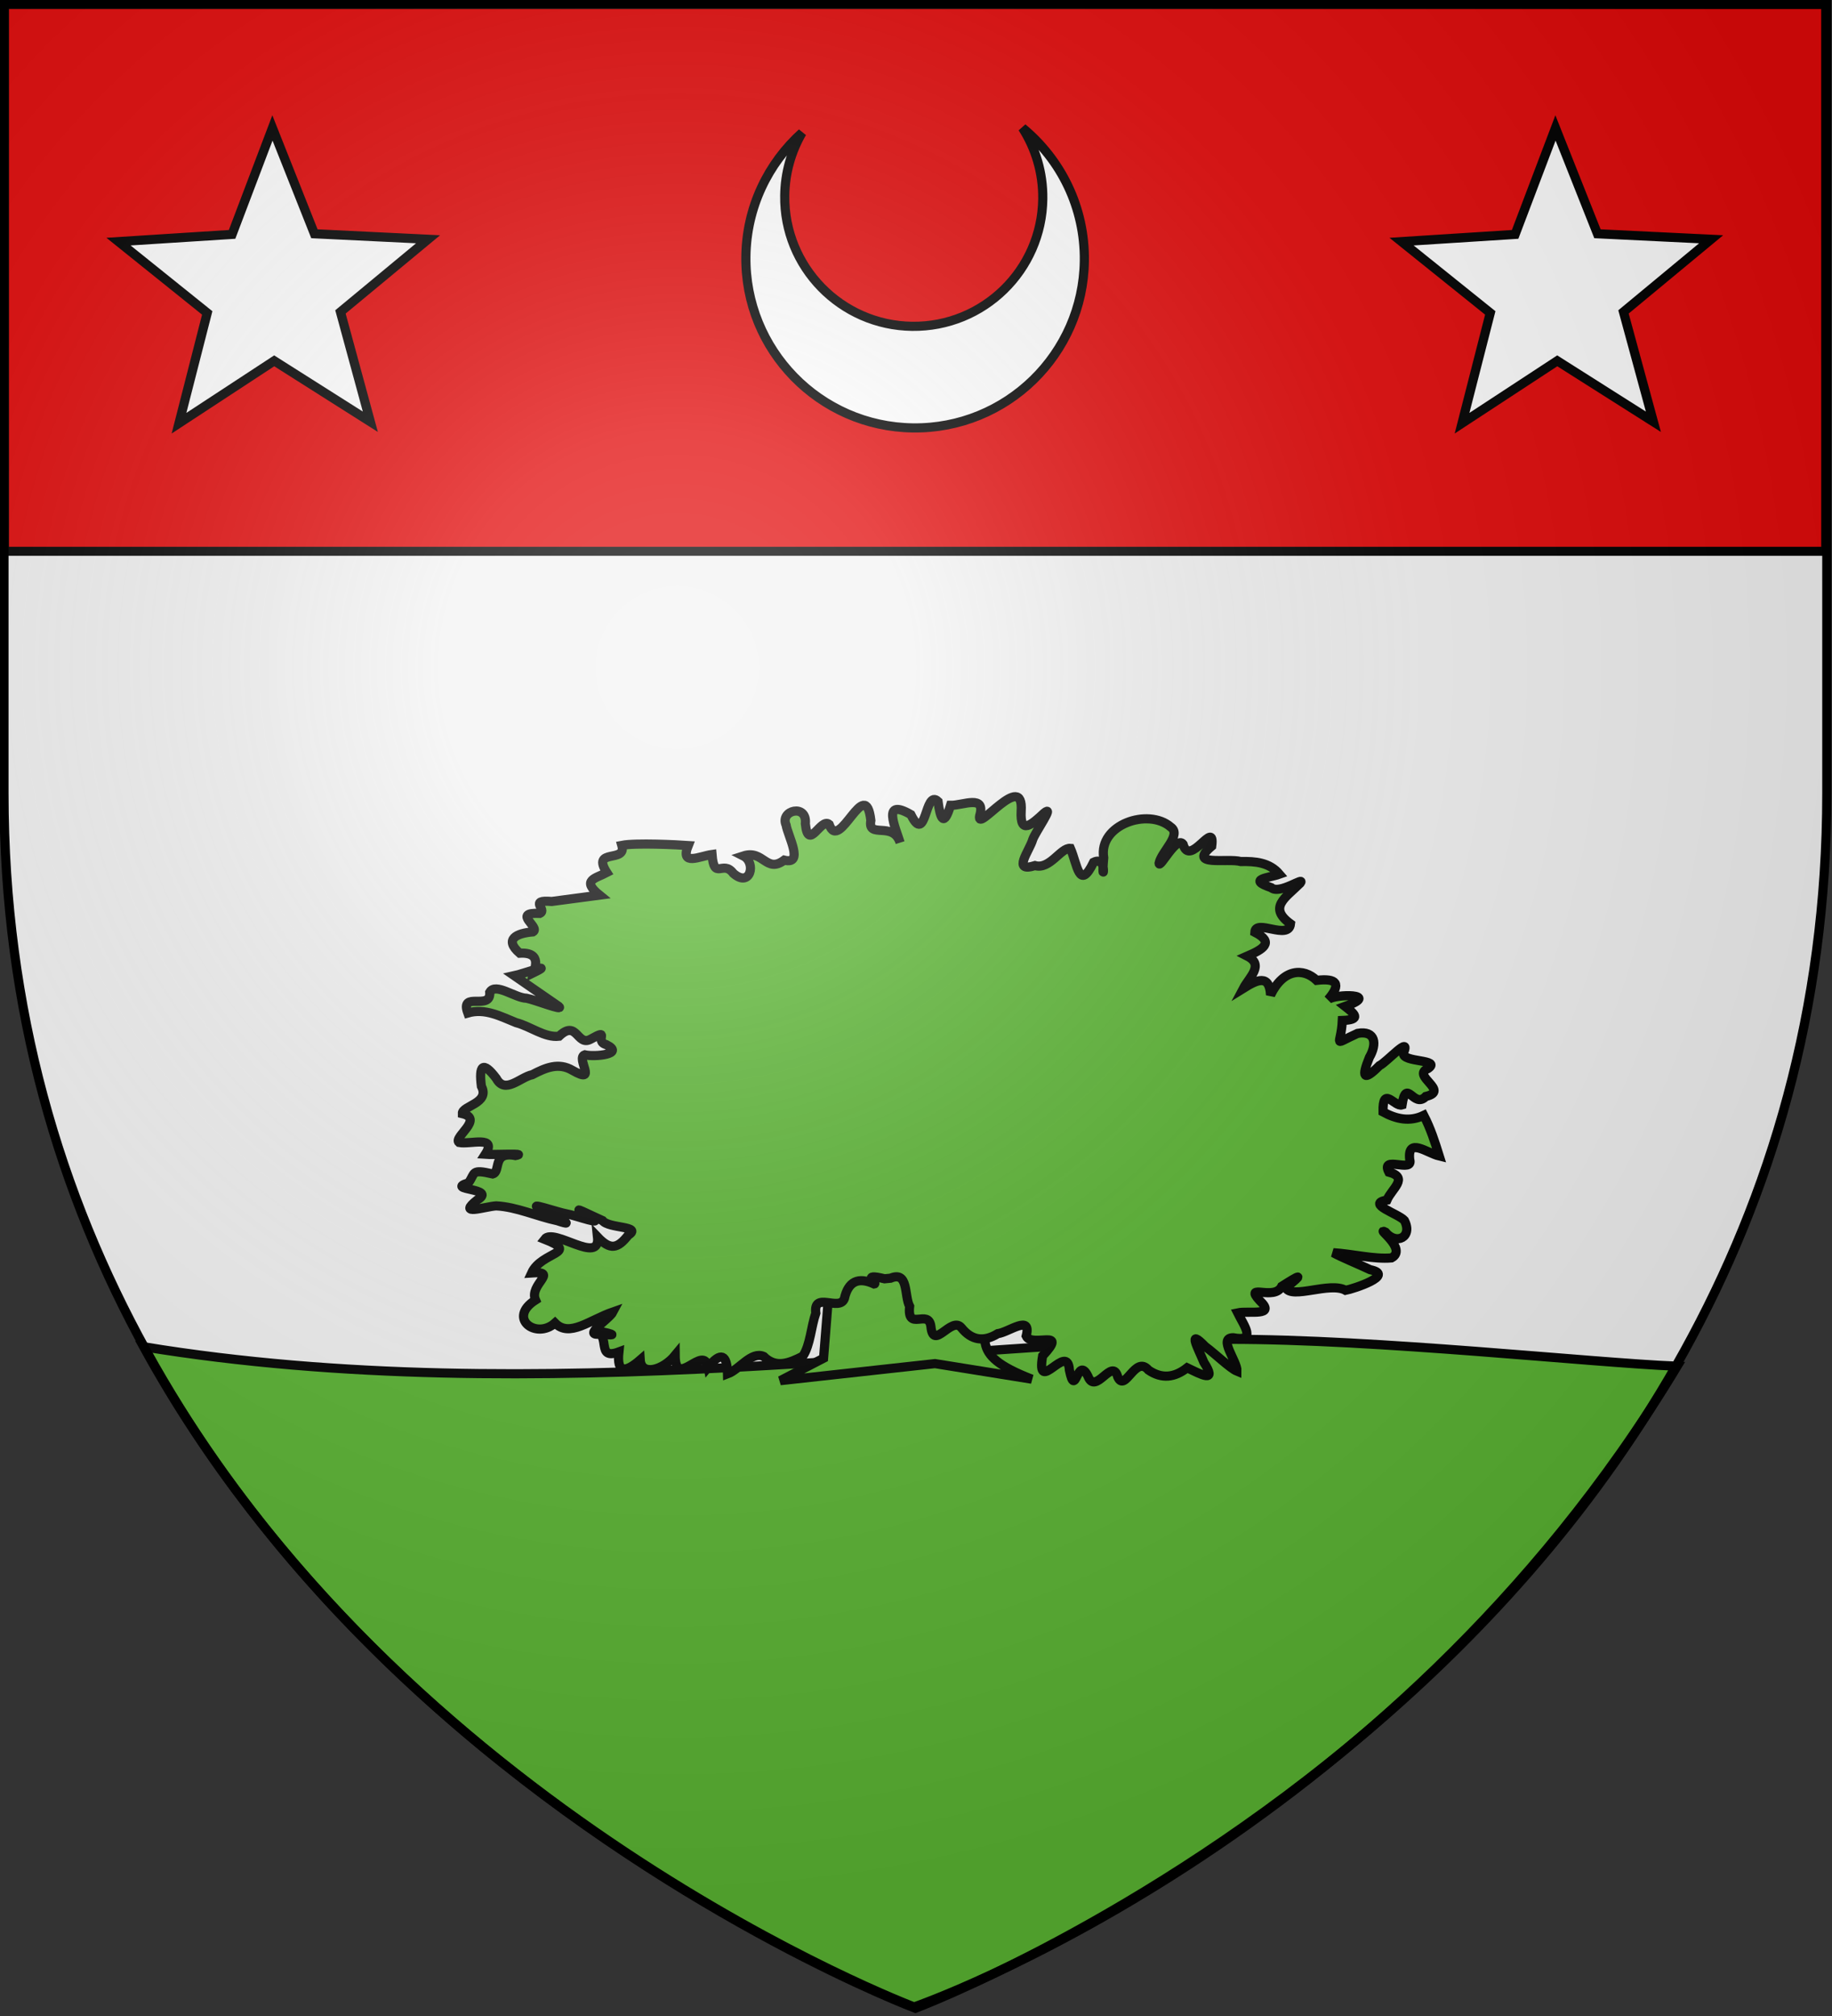
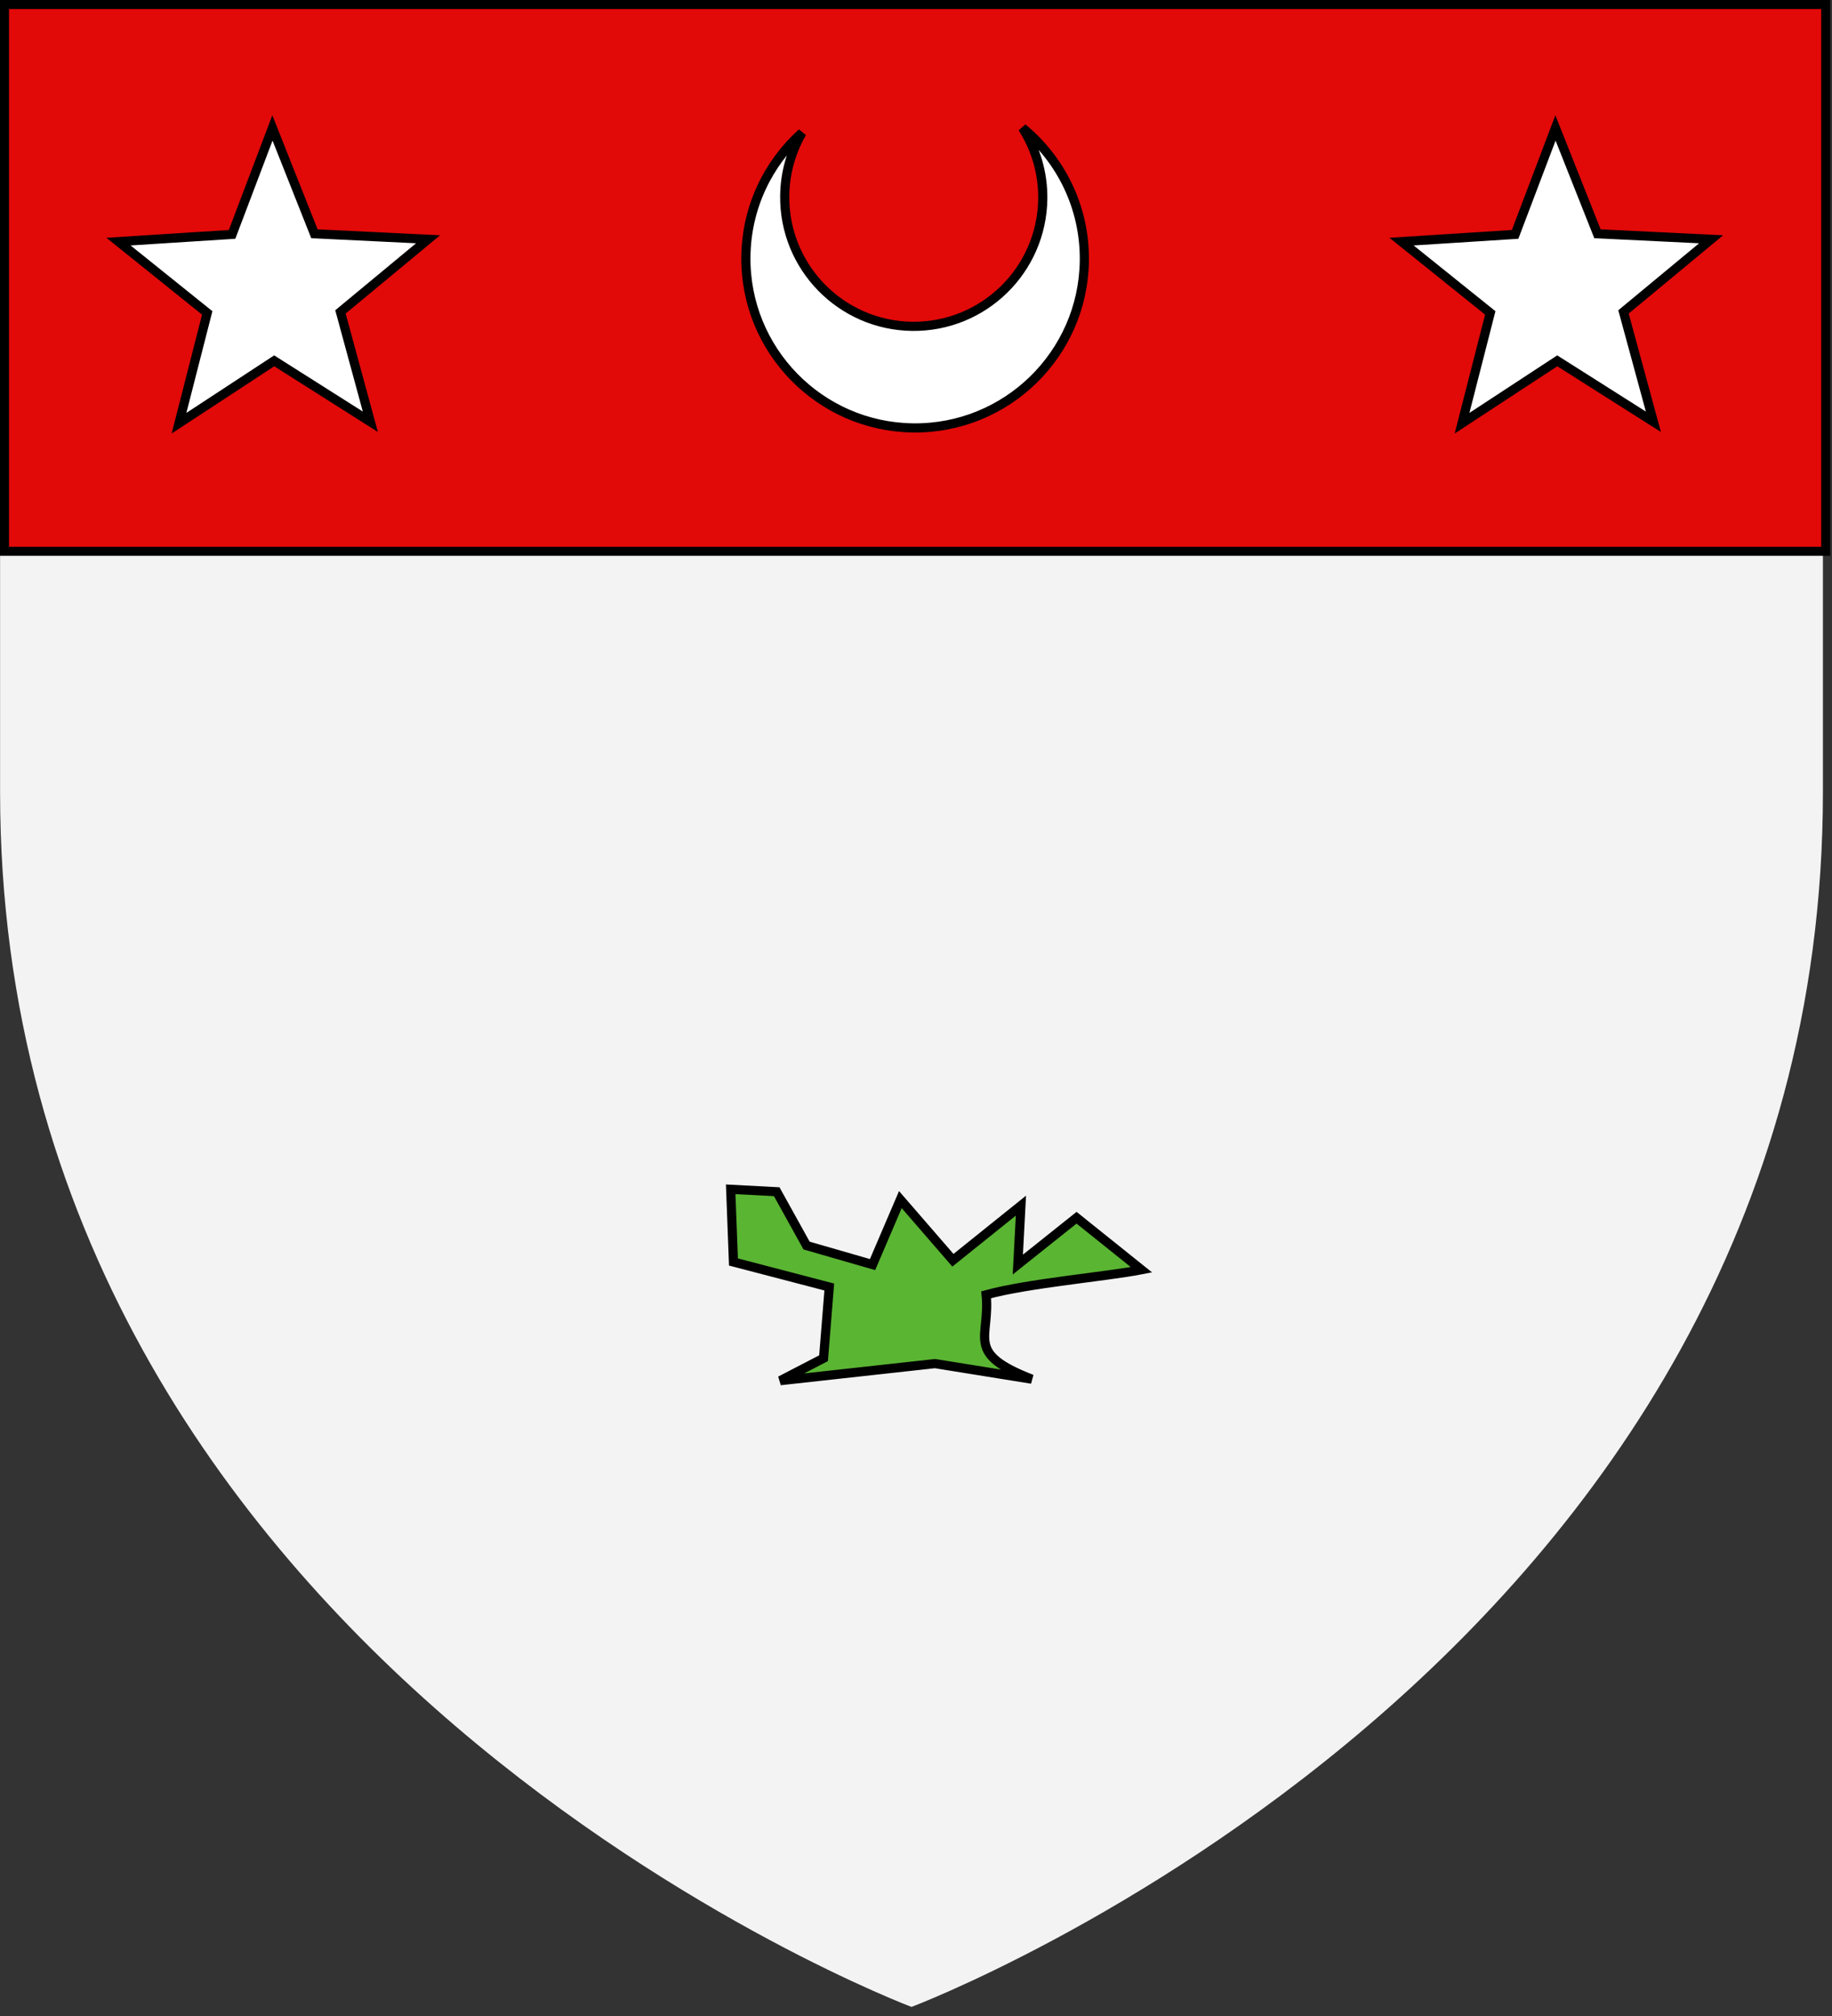
<svg xmlns="http://www.w3.org/2000/svg" xmlns:ns1="http://sodipodi.sourceforge.net/DTD/sodipodi-0.dtd" xmlns:ns2="http://www.inkscape.org/namespaces/inkscape" xmlns:xlink="http://www.w3.org/1999/xlink" height="660" width="600" version="1.0" id="svg2" ns1:version="0.32" ns2:version="0.46" ns1:docname="Blason_Aubusson_23.svg" ns1:docbase="C:\Documents and Settings\Standard\Mes documents\aaaOuiqui\Blasons\Blasons Eure" ns2:export-filename="/Users/olivier/Desktop/Blason Rouge/Blason_Vide_3D.png" ns2:export-xdpi="144" ns2:export-ydpi="144" ns2:output_extension="org.inkscape.output.svg.inkscape">
  <rect width="100%" height="100%" fill="#333333" stroke="none" />
  <ns1:namedview ns2:window-height="971" ns2:window-width="1280" ns2:pageshadow="2" ns2:pageopacity="0.0" guidetolerance="10.0" gridtolerance="10.0" objecttolerance="10.0" borderopacity="1.0" bordercolor="#666666" pagecolor="#ffffff" id="base" showgrid="false" height="660px" ns2:zoom="1.1530298" ns2:cx="299.80246" ns2:cy="331.02717" ns2:window-x="1146" ns2:window-y="386" ns2:current-layer="layer3" showguides="true" ns2:guide-bbox="true" />
  <desc id="desc4">Flag of Canton of Valais (Wallis)</desc>
  <defs id="defs6">
    <linearGradient id="linearGradient2893">
      <stop style="stop-color:white;stop-opacity:0.314;" offset="0" id="stop2895" />
      <stop id="stop2897" offset="0.19" style="stop-color:white;stop-opacity:0.251;" />
      <stop style="stop-color:#6b6b6b;stop-opacity:0.125;" offset="0.6" id="stop2901" />
      <stop style="stop-color:black;stop-opacity:0.125;" offset="1" id="stop2899" />
    </linearGradient>
    <radialGradient ns2:collect="always" xlink:href="#linearGradient2893" id="radialGradient3163" gradientUnits="userSpaceOnUse" gradientTransform="matrix(1.353,0,0,1.349,-77.629,-85.747)" cx="221.445" cy="226.331" fx="221.445" fy="226.331" r="300" />
  </defs>
  <g ns2:groupmode="layer" id="layer3" ns2:label="Fond écu" style="display:inline" transform="translate(-0.198,-1.027)">
    <path id="path2855" style="fill:#ffffff;fill-opacity:0.941;fill-rule:evenodd;stroke:none;stroke-width:1px;stroke-linecap:butt;stroke-linejoin:miter;stroke-opacity:1" d="M 298.723,658.053 C 298.723,658.053 597.223,545.733 597.223,260.281 C 597.223,-25.17 597.223,1.73 597.223,1.73 L 0.223,1.73 L 0.223,260.281 C 0.223,545.733 298.723,658.053 298.723,658.053 z" ns1:nodetypes="cccccc" />
-     <path style="fill:#5ab532;fill-opacity:1;fill-rule:evenodd;stroke:#000000;stroke-width:3;stroke-linecap:butt;stroke-linejoin:miter;stroke-miterlimit:4;stroke-dasharray:none;stroke-opacity:1;display:inline" d="M 402.496,439.493 C 314.097,439.607 176.449,463.112 47.242,441.938 C 131.026,594.61 299.586,658.062 299.586,658.062 C 299.586,658.062 455.262,604.451 549.492,448.306 C 520.885,447.124 451.43,439.437 402.496,439.493 z" id="path26571" ns1:nodetypes="ccccc" />
    <g id="g16644" ns2:label="Fond écu" style="display:inline" transform="translate(-262.772,1039.436)">
      <g id="g4996" transform="matrix(0.565,0,0,0.565,87.542,301.979)" style="fill:#2b5df2;fill-opacity:1;stroke:#000000;stroke-width:5.308;stroke-miterlimit:4;stroke-dasharray:none;stroke-opacity:1" />
      <g id="g5002" transform="matrix(0.565,0,0,0.565,195.414,301.979)" style="fill:#2b5df2;fill-opacity:1;stroke:#000000;stroke-width:5.308;stroke-miterlimit:4;stroke-dasharray:none;stroke-opacity:1" />
    </g>
    <rect style="fill:#ffffff;fill-opacity:1;fill-rule:evenodd;stroke:#000000;stroke-width:2;stroke-linecap:round;stroke-linejoin:round;stroke-miterlimit:4;stroke-dasharray:none;stroke-dashoffset:0;stroke-opacity:1" id="rect12745" width="2" height="0" x="545.294" y="1111.912" />
    <g id="g16713" ns2:label="Reflet final" style="display:inline" transform="translate(-262.772,1039.436)" />
    <g id="g16715" ns2:label="Contour final" style="display:inline" transform="translate(-262.772,1039.436)" />
    <g transform="translate(-900.149,-216.982)" ns2:label="Calque 1" id="g3645">
      <g id="g7133" transform="translate(109.318,303.367)" />
    </g>
    <rect width="596.466" height="179.009" x="1.675" y="2.504" style="opacity:1;fill:#e20909;fill-opacity:1;fill-rule:evenodd;stroke:#000000;stroke-width:2.954;stroke-linecap:butt;stroke-linejoin:miter;marker:none;marker-start:none;marker-mid:none;marker-end:none;stroke-miterlimit:4;stroke-dasharray:none;stroke-dashoffset:0;stroke-opacity:1;visibility:visible;display:inline;overflow:visible;enable-background:accumulate" id="rect2230" />
    <g id="g17144" transform="translate(-7.764,-11.281)" style="opacity:1;fill:#ffffff;fill-opacity:1;fill-rule:evenodd;stroke:#000000;stroke-width:3;stroke-linecap:butt;stroke-linejoin:miter;marker:none;marker-start:none;marker-mid:none;marker-end:none;stroke-miterlimit:4;stroke-dasharray:none;stroke-dashoffset:0;stroke-opacity:1;visibility:visible;display:inline;overflow:visible;enable-background:accumulate">
      <path id="path2785" d="M 342.836,54.175 C 347.127,60.882 349.587,68.865 349.481,77.417 C 349.192,100.741 330.027,119.434 306.7,119.144 C 283.373,118.855 264.678,99.692 264.968,76.368 C 265.061,68.863 267.116,61.844 270.627,55.776 C 259.517,65.768 252.447,80.188 252.247,96.294 C 251.868,126.883 276.392,152.021 306.984,152.4 C 337.576,152.78 362.717,128.258 363.096,97.67 C 363.313,80.183 355.376,64.49 342.836,54.175 z" style="fill:#ffffff;fill-opacity:1;fill-rule:evenodd;stroke:#000000;stroke-width:3;stroke-linecap:butt;stroke-linejoin:miter;marker:none;marker-start:none;marker-mid:none;marker-end:none;stroke-miterlimit:4;stroke-dasharray:none;stroke-dashoffset:0;stroke-opacity:1;visibility:visible;display:inline;overflow:visible;enable-background:accumulate" />
      <path transform="matrix(0.441,0,0,0.441,221.209,31.08)" d="M -165.637,135.058 L -230.718,188.98 L -208.52,270.529 L -279.914,225.296 L -350.613,271.608 L -329.656,189.731 L -395.548,136.803 L -311.202,131.433 L -281.226,52.411 L -250.055,130.969 L -165.637,135.058 z" ns2:randomized="0" ns2:rounded="0" ns2:flatsided="false" ns1:arg2="0.30656798" ns1:arg1="-0.32175055" ns1:r2="52.016132" ns1:r1="120.87471" ns1:cy="173.28185" ns1:cx="-280.30887" ns1:sides="5" id="path2795" style="fill:#ffffff;fill-opacity:1;fill-rule:evenodd;stroke:#000000;stroke-width:6.808;stroke-linecap:butt;stroke-linejoin:miter;marker:none;marker-start:none;marker-mid:none;marker-end:none;stroke-miterlimit:4;stroke-dasharray:none;stroke-dashoffset:0;stroke-opacity:1;visibility:visible;display:inline;overflow:visible;enable-background:accumulate" ns1:type="star" />
      <path transform="matrix(0.441,0,0,0.441,641.419,31.08)" d="M -165.637,135.058 L -230.718,188.98 L -208.52,270.529 L -279.914,225.296 L -350.613,271.608 L -329.656,189.731 L -395.548,136.803 L -311.202,131.433 L -281.226,52.411 L -250.055,130.969 L -165.637,135.058 z" ns2:randomized="0" ns2:rounded="0" ns2:flatsided="false" ns1:arg2="0.30656798" ns1:arg1="-0.32175055" ns1:r2="52.016132" ns1:r1="120.87471" ns1:cy="173.28185" ns1:cx="-280.30887" ns1:sides="5" id="path16902" style="fill:#ffffff;fill-opacity:1;fill-rule:evenodd;stroke:#000000;stroke-width:6.808;stroke-linecap:butt;stroke-linejoin:miter;marker:none;marker-start:none;marker-mid:none;marker-end:none;stroke-miterlimit:4;stroke-dasharray:none;stroke-dashoffset:0;stroke-opacity:1;visibility:visible;display:inline;overflow:visible;enable-background:accumulate" ns1:type="star" />
    </g>
  </g>
  <g ns2:groupmode="layer" id="layer4" ns2:label="Meubles" style="display:inline" transform="translate(-0.198,-1.027)">
    <path ns1:nodetypes="cccccccccccccccccc" id="path1910" style="opacity:1;fill:#5ab532;fill-opacity:1;fill-rule:evenodd;stroke:#000000;stroke-width:3;stroke-linecap:butt;stroke-linejoin:miter;marker:none;marker-start:none;marker-mid:none;marker-end:none;stroke-miterlimit:4;stroke-dasharray:none;stroke-dashoffset:0;stroke-opacity:1;visibility:visible;display:inline;overflow:visible;enable-background:accumulate" d="M 254.581,391.17 L 239.509,390.378 L 240.408,414.175 L 271.792,422.368 L 269.921,445.683 L 255.748,453.028 L 306.411,447.447 L 338.125,452.543 C 315.967,443.945 324.599,439.131 323.174,424.911 C 336.909,421.134 362.046,419.039 374.042,416.718 L 352.782,399.686 L 333.547,415.023 L 334.56,395.731 L 312.287,413.61 L 295.076,393.753 L 285.965,415.023 L 264.36,408.799 L 254.581,391.17 z" />
-     <path style="opacity:1;fill:#5ab532;fill-opacity:1;fill-rule:evenodd;stroke:#000000;stroke-width:3;stroke-linecap:butt;stroke-linejoin:miter;marker:none;marker-start:none;marker-mid:none;marker-end:none;stroke-miterlimit:4;stroke-dasharray:none;stroke-dashoffset:0;stroke-opacity:1;visibility:visible;display:inline;overflow:visible;enable-background:accumulate" d="M 289.916,419.676 C 281.718,417.66 287.895,421.219 286.524,421.385 C 281.308,419.002 278.004,420.501 276.746,426.149 C 275.158,430.531 266.478,423.656 267.386,430.907 C 265.805,435.452 265.614,441.214 263.17,445.005 C 258.746,447.259 254.348,449.097 250.312,445.103 C 246.234,443.325 242.438,449.357 238.477,450.816 C 238.331,444.346 236.251,443.501 232.114,448.604 C 230.605,440.865 221.377,456.137 221.316,444.722 C 217.267,449.667 210.221,451.547 209.878,446.238 C 205.098,450.376 202.133,450.805 202.896,443.613 C 195.148,446.499 200.515,437.643 194.95,437.066 C 194.682,436.077 206.218,438.956 197.075,437.722 C 190.298,438.741 199.777,432.876 200.99,430.512 C 193.25,433.196 186.687,439.006 181.962,434.153 C 175.856,439.661 166.196,432.594 175.583,426.629 C 173.344,421.515 183.496,417.111 174.313,417.755 C 177.527,410.687 190.372,411.374 178.556,406.73 C 181.528,402.768 196.904,415.376 195.896,405.988 C 200.103,410.408 202.468,409.832 205.96,405.4 C 210.745,402.321 199.501,403.282 197.547,400.636 C 194.223,399.18 185.086,394.54 192.811,399.133 C 199.821,403.021 188.486,398.839 185.646,398.394 C 183.221,398.022 171.449,393.962 177.677,397.004 C 180.014,398.486 190.695,403.304 182.725,400.665 C 176.04,399.258 169.453,396.151 162.706,395.802 C 158.966,396.051 149.719,399.245 156.482,393.879 C 163.353,389.862 145.479,390.74 153.647,388.256 C 155.937,385.077 154.31,383.685 161.576,385.355 C 164.324,384.591 161.274,377.867 169.01,379.34 C 173.462,378.486 161.709,379.134 159.124,378.932 C 163.207,372.602 154.154,375.796 150.534,375.05 C 148.511,373.363 158.782,367.325 151.611,365.608 C 151.508,363.009 160.777,362.268 157.854,356.633 C 157.008,349.904 158.264,348.168 162.736,354.071 C 165.603,359.395 170.525,353.681 174.537,352.858 C 178.84,350.594 183.164,348.734 187.733,351.47 C 196.221,356.319 188.641,347.425 191.709,346.355 C 194.965,347.117 205.014,346.157 198.783,343.031 C 194.583,341.876 200.442,337.422 193.584,341.269 C 189.14,343.662 189.198,334.623 183.282,340.274 C 178.601,340.825 173.911,337.019 169.226,335.822 C 164.098,333.763 159.069,331.023 153.407,332.662 C 150.685,325.27 161.069,332.109 160.594,325.863 C 162.479,322.613 168.971,327.793 172.653,327.831 C 175.344,328.327 185.027,332.181 183.227,330.519 C 178.369,327.166 173.51,323.813 168.652,320.46 C 171.37,319.877 182.39,315.844 174.86,319.52 C 175.015,318.812 178.202,312.629 170.403,313.085 C 165.131,308.512 169.423,306.527 174.741,306.105 C 177.366,304.588 167.551,299.622 176.993,300.055 C 179.632,298.841 172.991,295.492 180.902,296.15 C 186.116,295.459 191.33,294.767 196.544,294.075 C 190.443,289.147 195.217,288.636 198.93,286.677 C 193.703,278.564 205.57,283.701 203.849,277.783 C 208.339,276.899 222.177,277.589 225.606,277.836 C 222.821,284.728 229.413,281.305 233.385,280.764 C 234.093,289.515 236.943,282.374 240.354,286.924 C 245.975,291.902 247.951,283.402 243.668,281.246 C 250.256,279.112 251.128,287.056 257.046,282.622 C 263.626,284.267 258.239,274.735 257.658,271.145 C 255.478,266.284 264.651,264.008 263.958,270.712 C 264.946,280.056 269.019,268.598 271.744,270.906 C 275.097,280.5 283.605,254.192 285.411,269.621 C 284.29,275.832 292.644,269.698 294.998,276.882 C 293.42,271.791 288.865,262.114 298.517,267.708 C 303.653,278.124 303.008,259.175 307.405,263.386 C 308.199,269.425 309.378,271.717 311.513,264.681 C 315.659,264.738 323.168,261.018 321.04,268.122 C 319.9,274.155 335.567,252.772 334.643,266.585 C 334.21,274.561 338.174,270.895 342.146,267.21 C 345.821,264.2 339.278,273.437 338.439,275.837 C 337.335,279.647 331.476,286.825 339.169,284.406 C 344.052,285.812 347.633,278.444 350.766,278.769 C 353.042,283.988 353.635,292.978 358.361,283.32 C 363.537,280.737 360.672,292.956 361.676,281.849 C 359.885,270.981 376.302,265.417 383.607,271.768 C 387.36,274.333 380.565,279.818 379.801,283.633 C 379.923,285.747 385.517,274.508 387.66,277.383 C 389.845,285.345 398.261,268.704 397.048,278.041 C 388.89,284.887 402.154,281.893 406.558,283.072 C 411.328,282.99 415.937,283.34 419.234,287.221 C 415.893,288.432 408.314,288.836 416.532,291.627 C 419.268,294.041 427.823,287.69 426.043,290.155 C 421.18,294.977 415.45,298.093 422.851,303.472 C 422.244,308.995 411.407,301.695 411.173,306.221 C 417.799,309.616 413.679,311.874 408.696,314.042 C 414.333,316.917 409.362,320.908 407.426,324.579 C 411.858,321.824 415.973,319.824 416.318,326.798 C 420.48,318.124 427.094,317.837 431.416,321.972 C 437.946,321.203 439.679,323.043 435.158,328.285 C 437.474,326.301 452.695,326.294 440.761,330.52 C 443.853,332.952 446.237,334.881 439.82,335.117 C 439.42,343.564 436.208,343.21 444.83,339.332 C 450.729,338.297 451.24,342.819 448.68,347.208 C 446.06,353.623 446.661,355.256 451.95,349.927 C 454.453,348.722 462.437,339.62 459.838,345.765 C 459.263,349.019 472.599,347.651 467.834,350.876 C 462.283,353.212 475.165,358.111 467.172,359.987 C 463.16,364.17 460.8,353.611 459.375,362.758 C 456.936,363.525 452.955,356.206 453.159,365.067 C 457.485,367.413 461.894,368.388 466.498,366.176 C 468.701,370.414 470.159,374.943 471.579,379.487 C 467.596,378.549 461.062,373.147 461.897,380.641 C 463.233,385.265 452.16,379.06 455.063,384.755 C 461.693,386.578 455.997,390.184 454.429,393.907 C 447.362,395.127 458.113,398.329 460.146,400.562 C 462.989,405.992 457.514,408.799 453.934,404.391 C 450.308,402.588 461.357,409.957 455.934,412.84 C 450.167,413.354 443.122,411.529 436.863,411.144 C 439.405,412.587 445.16,414.914 448.932,416.696 C 457.408,418.453 443.4,422.992 440.897,423.458 C 435.809,420.555 423.232,426.476 421.311,422.634 C 427.575,417.631 425.827,418.41 419.99,422.142 C 417.633,427.094 407.414,420.887 412.736,426.773 C 418.443,432.158 409.095,430.05 405.548,430.829 C 407.633,435.026 411.861,440.453 404.064,438.979 C 398.99,438.967 405.472,446.658 405.341,449.94 C 403.112,449.037 398.198,444.249 394.937,441.853 C 388.7,435.437 392.809,442.853 394.463,446.986 C 399.034,454.077 393.58,450.999 389.005,448.814 C 384.923,452.028 380.712,452.575 376.332,449.566 C 372.018,444.444 368.704,457.115 366.278,451.831 C 364.488,445.12 358.987,458.089 356.498,451.54 C 352.959,444.462 352.473,459.392 350.442,449.594 C 349.864,439.994 339.379,458.429 341.662,444.932 C 350.401,435.614 338.132,442.39 336.285,438.423 C 338.173,431.134 330.583,437.194 326.976,437.645 C 322.424,440.425 318.43,439.905 315.059,435.696 C 311.781,431.752 305.852,443.502 305.079,435.288 C 304.286,429.319 297.183,437.132 298.113,428.7 C 296.292,425.252 297.838,416.99 291.858,419.488 C 291.211,419.551 290.564,419.613 289.916,419.676 z" id="path4587" />
  </g>
  <g ns2:groupmode="layer" id="layer2" ns2:label="Reflet final" ns1:insensitive="true" style="display:inline" transform="translate(-0.198,-1.027)">
-     <path ns1:nodetypes="cccccc" d="M 300,658.5 C 300,658.5 598.5,546.18 598.5,260.728 C 598.5,-24.723 598.5,2.176 598.5,2.176 L 1.5,2.176 L 1.5,260.728 C 1.5,546.18 300,658.5 300,658.5 z" style="opacity:1;fill:url(#radialGradient3163);fill-opacity:1;fill-rule:evenodd;stroke:none;stroke-width:1px;stroke-linecap:butt;stroke-linejoin:miter;stroke-opacity:1" id="path2875" ns2:export-xdpi="144" ns2:export-ydpi="144" />
-   </g>
+     </g>
  <g ns2:groupmode="layer" id="layer1" ns2:label="Contour final" ns1:insensitive="true" style="display:inline" transform="translate(-0.198,-1.027)">
-     <path ns1:nodetypes="cccccc" d="M 300,658.5 C 300,658.5 1.5,546.18 1.5,260.728 C 1.5,-24.723 1.5,2.176 1.5,2.176 L 598.5,2.176 L 598.5,260.728 C 598.5,546.18 300,658.5 300,658.5 z" style="opacity:1;fill:none;fill-opacity:1;fill-rule:evenodd;stroke:#000000;stroke-width:3;stroke-linecap:butt;stroke-linejoin:miter;stroke-miterlimit:4;stroke-dasharray:none;stroke-opacity:1" id="path1411" ns2:export-xdpi="144" ns2:export-ydpi="144" />
-   </g>
+     </g>
</svg>